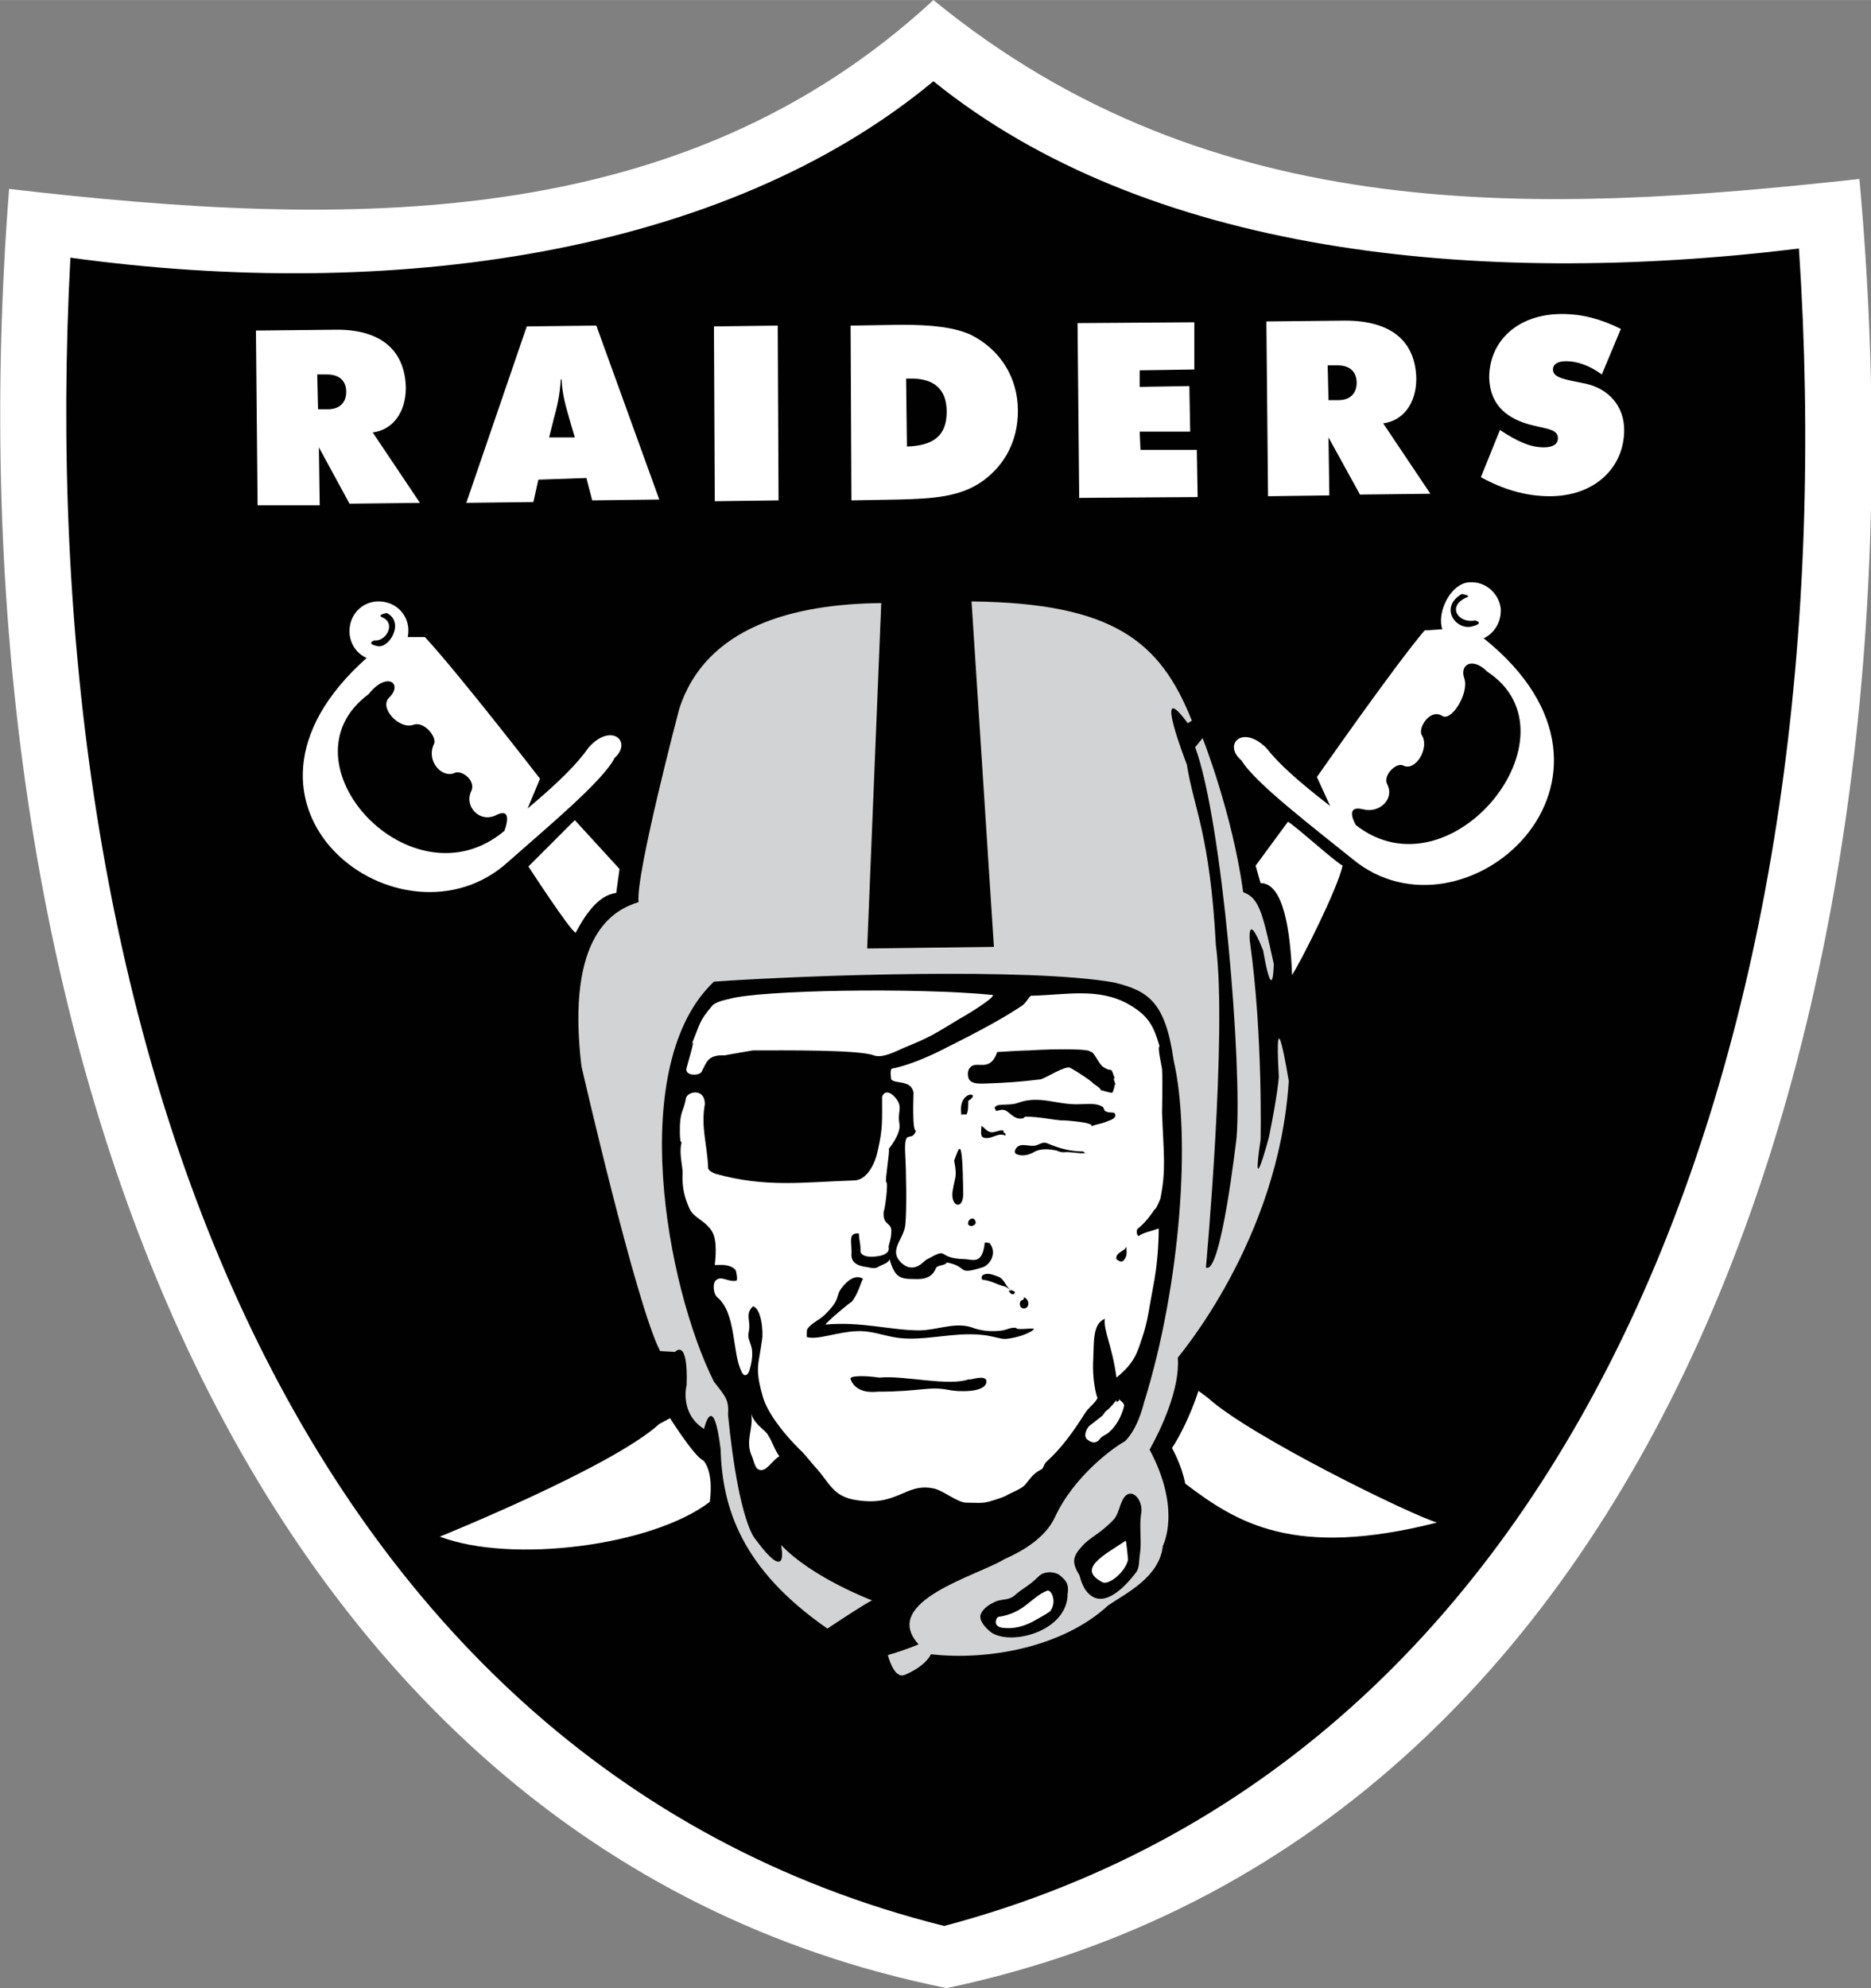
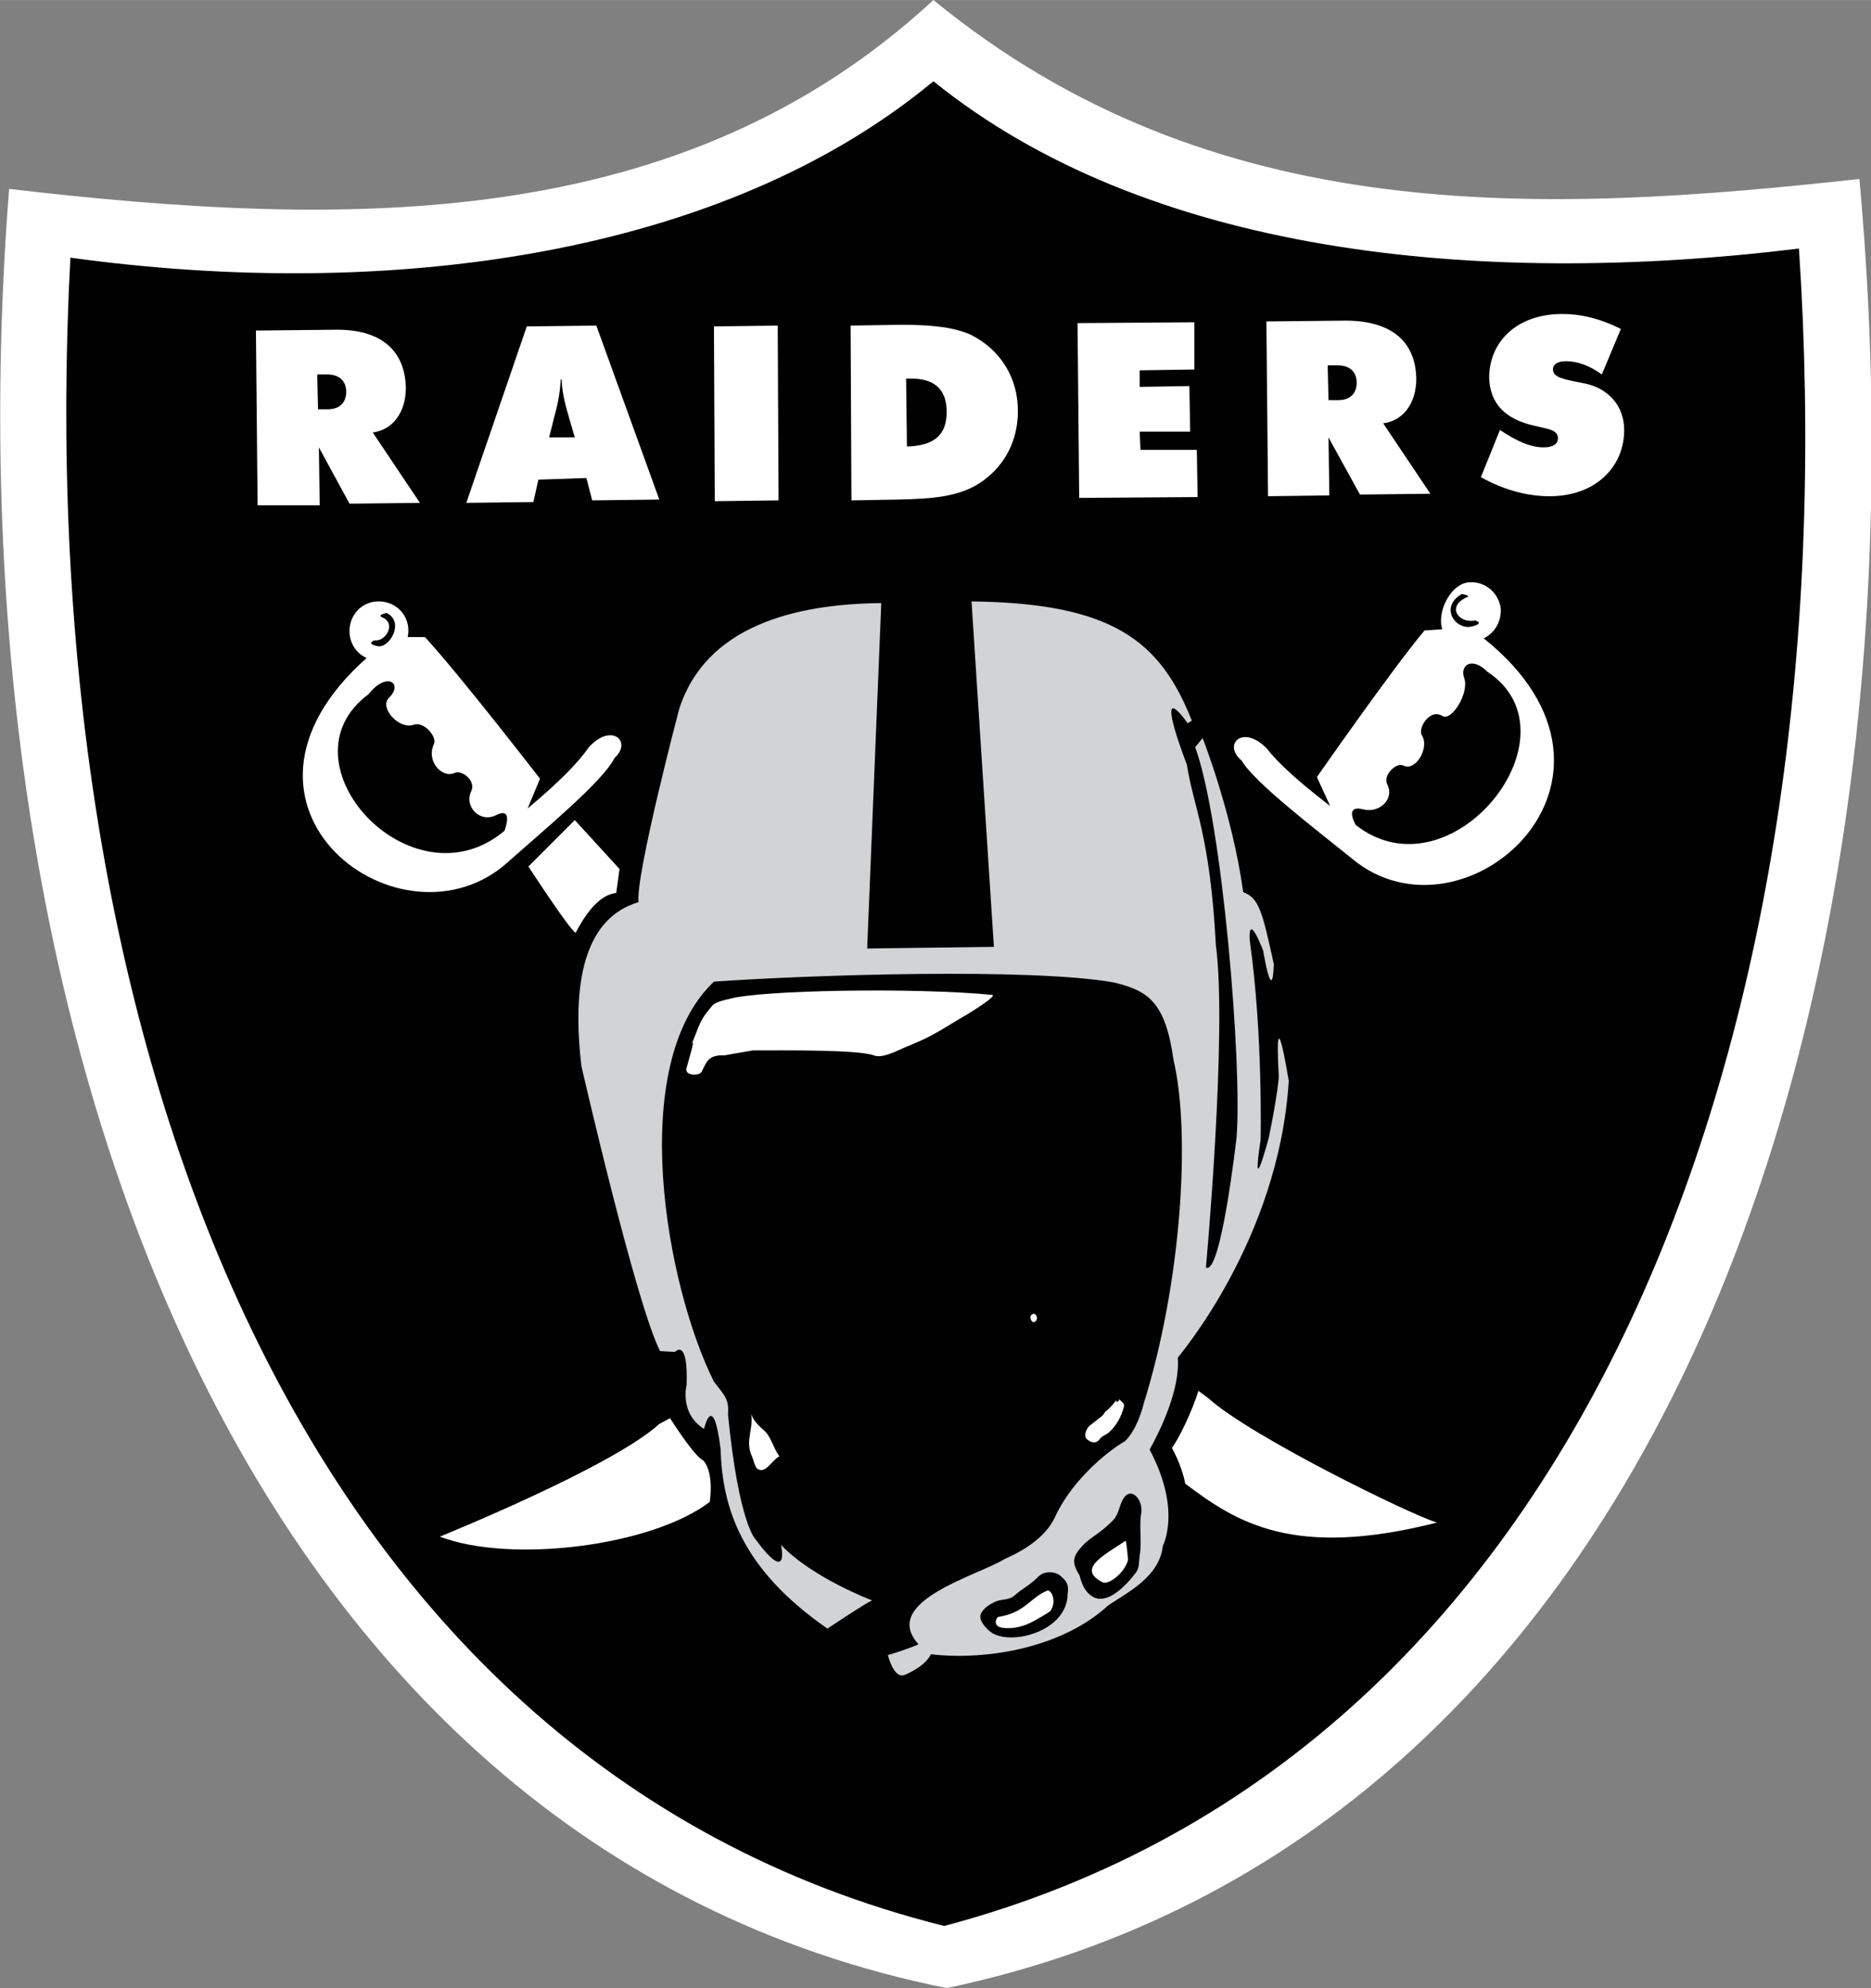
<svg xmlns="http://www.w3.org/2000/svg" id="Layer_1" viewBox="0 0 225.9 240" width="2353" height="2500">
  <rect x="0" y="0" width="225.9" height="240" fill="#808080" stroke="none" />
  <style>.st0{fill:#fff}.st1{fill:#010101}.st2{fill:#d2d3d4}</style>
  <path class="st1" d="M117.3 156c.1 0 0 .2 0 .2h.2c-.1 0 0-.1 0-.1 0-.2-.1-.1-.2-.1" />
  <path class="st0" d="M112.7 0C82.3 28.1 42.3 27.6 1.1 22.8c-7.9 100.8 27.5 200 113.2 217.2 86.2-18.1 119.4-117.7 110.2-218.4-38.3 4.2-78 6.1-111.8-21.6" />
  <path class="st1" d="M112.7 9.8C87.3 30.9 47 36.4 8.5 31.1 3.6 123 34.4 212.6 114 232.5c79.3-21 109.3-110.7 103.2-202.5-39.3 4.8-78.9.5-104.5-20.2" />
  <path class="st0" d="M144.7 167.9c-.9 2.8-2.3 5.6-3.2 6.9 0 0 1.2 2.1 1.6 4.3 6.2 4.7 13.1 9.1 30.4 4.7-3.1-.9-22.5-10.4-27.6-15l-1.2-.9zM80.9 171.2s2.9 4.6 4 5.1c0 0 1.3 1.1.8 5-6.9 5.3-23.9 7.5-32.6 4.2 0 0 20.8-8.4 26.5-13.6l1.3-.7zM134.8 169c-.4.5-.7.9-1.2 1.3-.2.1-.3.4-.5.6-.5.4-.9.7-1.4 1.1-.5.3-.9 1.3-.5 1.7.4.4 1.1.7 1.6 0 .3-.4.8-.5 1.1-.8.9-.8 1.5-1.9 1.8-3.1.1-.4-.3-.6-.6-.9.1.4-.4.2-.4.5.1-.2.1-.3.1-.4M90.7 170.7c.5 1.4 1.7 1.9 2 2.5.6.9.8 1.8 1.4 2.6-.9.5-1.6 2-2.5 1.6-.5-.2-.6-1.2-.9-1.8-.7-1.8.3-3.2 0-4.9 0 0-.1 0 0 0" />
  <path class="st2" d="M106.4 72.8c-10.5.1-21.2 2.8-24.4 12.8 0 0-5.3 20.1-4.9 23.3-2.9.9-8.8 3.8-6.9 19.8 0 0 6.6 28.8 9.5 34.4l1.8.1s1.6-1.8 1.4 4c0 0-.9 3.4 2.1 5.3 0 0 1.1-4.8 2 2.4.2 7.1 2.5 14.5 12.9 21.7 0 0 4.8-3.2 5.4-3.4 0 0-7.2-2.7-11-6.7 0 0 1.1 5-3.1-.7 0 0-2-1.9-3.3-15 .1-1.8-.2-2.1-1.7-4-5.8-11.6-10.6-38.3 0-48.3 11.3-.8 38.2-1.7 48.3.1 4.1 1 6.2 2.3 7.2 9.4 2.1 9 .9 27-3.6 41.4 0 0-.7 3.1-2.3 4.6-1.3.7-6.2 4.2-8.5 9.3-.9 1.8-2.8 3.5-6 4.9-3.2 2-15.1 5.1-10.4 10.3 0 0-1.3.6-3.7 1.3 0 0 .7 2.9 2 2.4 0 0 2.4-.9 3.2-2.5 7 .8 16-.9 21.4-5.9 2.2-1.5 6.2-3.4 6.6-7.2 0 0 2.3-4.3-1.6-11.6 1.4-2.5 3.7-7.4 3.4-11.1.1-.2 12.2-14.2 13.4-33.4 0 0-1.8-11.2-1.2-.5 0 0-.1 1.9-1.2 7.3 0 0-2.2 8.3-1 .3 0 0 .3-12.7-1.3-24 0 0-.4-4.2 1.9 1.9.3 1.1-.4-1.4-.4-1.4s1.2 7.7 1.4 2.3c-1.4-6.4-1.8-8-3.7-8.7-1.3-9.5-4.9-18.6-4.9-18.6l-.9 1.1c3.3 8.9 5.7 38.6 5 47.1 0 0-1.9 16.8-3.7 15.7 0 0 2.6-28.4 1.2-38.9-.7-13.4-2.7-16.6-3.5-21.8 0 0-4.3-11 .1-5l.5-.3c-3.8-9.6-9.5-14.2-26.6-14.4l2.7 41.7-15.3.2 1.7-41.7z" />
  <path class="st0" d="M87.5 127.4c-.1 0 3.4-.6 3.4-.6 3.8 0 12.7-.1 14.6.6 1 .4 2.7-.5 3.6-.9 3.2-1.3 3.6-1.6 6.9-3.6.6-.3 4.5-2.7 3.8-2.8-9.2-.9-28.1-.6-31.8.5 0 0-1.6.3-2 .8-1.7 2-1.4 2.1-2.6 4.9.8-1.8-.4 2.2-.5 2.6-.3 1 1.5 1 1.8.5.6-1.1.7-2.1 2.8-2" />
-   <path class="st0" d="M139.2 155.5c-.4 2-.6 4-1.3 6-.6 1.8-.9 3-3.1 4.8-.5-3.8-1.6-5.7-1.4-7.1-1.5.6-1.3 2.8-1.4 4.8-.2 3.2.7 5.5.5 4.6.1.5-1.1 1.3-1.5 2-1.4 2.2-2.8 4.2-4.7 5.9-.3.3-.3.8-.6.9-1 .5-1.3 1.1-1.9 1.8-.5.6-1.8 1-2.4 1.4-.4.2-1.7.6-2.1.7-.8.2-1.5.1-2.6.1s-2.7-1.4-3.9-1.7c-3.6-.8-4.4 2.4-9.9 1.3-2.3-.5-2.8-2-4.2-3.6-.3-.3-1.6-1.9-1.9-2.2.6.6-3.8-3.4-4.7-6.6-1-3.5-.5-3.8-.1-6.8.2-1.1-.1-3.9-1.1-4.1-1 1-.2 1.7-.5 3.1-.3 1.4 1 1.4.1 4.6-.3.9-.8.7-1 .1-1.1-2.2-.6-7-2.9-8.9-.5-.4-.6-1.8-.1-2.1.7-.5 1.4.3 2.4.1.2 0 0-1.2-.1-1.3-.8-.9-2.5-.5-2.5-.6.2-1.8.2-3.4-.5-4.3-.9-1.2-2.1-1.4-2.6-2.6-1.1-2.5-.7-3.9-.8-4.6-.1-.9-.4-2.3-.1-3.3-.3.1-.2-2.1-.2-2.2.1-1.6.4-1.5.7-3 0-.9 2.3-1.5 2.3.6-.5 2.8.3 4.9.4 7.7 0 .3.6.6.9.7 6.1 1.7 10.6 1 16.7.8 1.6 0 2.6-2.1 2.9-3.7.6-2.6.5-3.5.5-6.4.3-.8 1-.6 1.6.1 1 1.2.2 1.6.5 3.2.2 1.2-1.3 3-1.3 3 .2 0-.5 4-.3 4 .3 0-.2 3.6-.3 3.5-.2 1.9 1.1 1.2.9 2.7 0 .7-.4 1.6-.3 1.7.2 1.3-2.7 1.1-2.3 1.1-.6 0-1.2-.3-1.1-.8 0-.8-.2-1.3-.2-2-1.4-.1-.8 1.1-.9 2.6 0 .7.4 1.2 1.5 1.4 1.2.2 1.3.3 1.8 0 .3-.2 1.2-.4 1.3-.9.6 2.1 1.2 2.4 2.8 2.4.7 0 2.2.2 2.8-1.3.1-.4 1.2-.3 1.3-.7 2.7.5 1.1 1.6 4.3.6 1-.3 1.8-1.8.9-2.9-.1-.1-.6-.1-.6-.1-.3 2.8-1.5 2-2.5 2-3.5-.1-1.6-1.6-4.6.1-.3.2-1.4 1.6-2.8.5-1.9-1.6.1-2.9.3-4.7.2-1.7.1-6.9 0-8.4-.2-3.6.7-1.4 1.3-3-.5.1-.3-4.3-.3-4.6-.3-1.6-2.2-1-2.7-1.6 0 0-.2-1.2.1-1.3 2.1-.4 4.8-1.6 6.7-2.6 4.4-2.2 6.9-3.6 9-5 .6-.4.9-1.3 1.2-1.2 4.1-.1 8-1 11.6 1 2.5 1.4 3.1 2.7 3.8 5.1-.3.1.3 2.5.3 2.8.1 1.6 0 4.4 0 5.2.2 5.2.5 6.9-.2 10.4 0 0-.5 1.3-.7 1.3-.4.6-1.1 1.6-2 2.3-.3.2-.1 1 .1.9.5-.4 1.6-.6 2.4-.9 0 2.1-.2 4.7-.7 7.2" />
  <path class="st1" d="M131.9 130.7c.1 0-1.4-1.1-2.7-1.8-.6-.3-3 1.3-3.6 1.4-2.5.3-3.9.4-6.6.5-.7 0-1.6.1-2-.5-.2-.4-.2-1.1.1-1.4.8-1 2.4.7 3.3-1.9 0 0 3-.2 3.9-.2 3.1-.2 7.7-.2 7.3.2.4-.3 1 1.4 1.6 1.8 1.2.8.8-.3 1.4 1.4-.4-.3.3 1 0 .7 0 .2-.2.9-.3 1-.1.1-1.3-.3-1.4-.3.1-.2-1.1-.9-1-.9M116.9 132.9c1.8-1.1-1.4-1.4-.8 1.8-.1-.3.6-.1.6-.2.2-.3.2-1 .2-1.6M115.2 140.1c.4 2.1.1 1.8-.2 3.8-.2 1.8 1.3 2.2 1.3.2-.1-7.5-.5-5.5-1.1-4M136 150.5c-.2.4-.4.4-.8.7-.3.2-.5.5-.4.8.1.1.4.3.6.3.2 0 .4-.3.5-.5.2-.4.1-.8.1-1.3M117.3 148c.2 0 .5-.2.5-.4 0-.3-.2-.5-.4-.5s-.5.2-.5.5c-.1.2.1.4.4.4M133.6 135.4c-.7.3-1.3.3-1.9.6 1-.6-5.4-.9-3-.7-1.7-.1-3.1-.5-4.9-.5 0-.1-.3.3-.3.2-.9.2-1.4-.5-2-.9-.5-.3-.9 0-1.3 0 .1-.2-.2-.3-.1-.4.1-.2.4-.3.5-.3.8-.1 1.7 0 2.4-.3 2.6-.9 4.6.3 7.3.2.8 0 2-.2 2.8.3.2.1.2.4.3.5.4.3 1 .1 1.2.3.3.6-.5.8-1 1M131.1 139.2c-.2 0-.2-.2-.4-.2-1.5 0-2.9-.4-4.3-1-.5-.2-1 .2-1.4.3-.7.1-1.4-.2-1.9 0-.4.1-.8.8-.4 1 .5.3 1.4.2 2.1-.2.8-.5 1.9-.4 2.8-.2.2.1.5.2.8.2.9-.1 1.8.2 2.7.1M121.4 136.9c0-.2-.4-.1-.2-.4-.6-.2-1.2.4-1.8.1-.3-.1-.6-.5-.9-.7 0 .5-.2 1.2.2 1.4.9.4 1.8-.7 2.7-.2v-.2" />
  <path class="st0" d="M69.4 99l-5.6 5.6s5 7.7 5.7 8c1-1.9 2.7-4.6 4.9-4.8l.4-2.9-5.4-5.9zM48.3 76.9h3c4 4.3 13.9 17.1 13.9 17.1l-1.5 3.6c3.8-3.2 6-5.4 7.4-7.4 2.7-3 5.3-.7 3.1 1.3-1.4 2.8-8.3 8.5-12.8 12.5-12.8 11.7-37.4-6.6-17.1-24.6l4-2.5z" />
  <path class="st1" d="M44.5 83.8c2.2-2.8 4.2-1.3 2.5.4-1.3 1.2 1.2 3.9 2.9 3.3 1.3-.5 2.9 1.5 2.5 2.3-1 2.1 1 4.2 2.5 3.5.8-.4 2.6.9 2 2.2-.9 1.8 1 3.9 3 2.9 2.2-1.1 1 1.9 1 1.9-11.2 9.4-27.5-8.3-16.4-16.5" />
  <path class="st0" d="M45.6 79.7c2 .1 3.6-1.4 3.7-3.4.1-2-1.4-3.6-3.4-3.7-2-.1-3.6 1.4-3.7 3.4-.1 2 1.4 3.7 3.4 3.7" />
  <path class="st1" d="M46.7 74c2.2 1.1.3 4.3-1.1 4-1.5-.3-.4-.7-.4-.7 1.4.2 2.7-2.1.9-2.8-.6-.3.6-.5.6-.5" />
  <path class="st0" d="M175 75.9l-3 .2c-3.8 4.5-13 17.7-13 17.7l1.6 3.5c-4-3.1-6.2-5.1-7.7-7-2.9-2.9-5.3-.4-3 1.5 1.6 2.7 8.7 8.1 13.4 11.9 13.4 11.1 37-9.6 15.9-26.6l-4.2-1.2z" />
  <path class="st1" d="M179.6 81.1c-1.9-1.9-3.4-.8-2.8.8.6 1.8-1.6 5.3-2.7 4.5-1.5-.9-3 1.6-2.4 2.4.9 1.5-.8 4.4-2.3 3.6-.8-.4-2.5 1.2-1.9 2.3.9 1.8-1 3.5-2.9 3-2.4-.6-.9 1.9-.9 1.9 11.5 9 27.4-10.9 15.9-18.5" />
  <path class="st0" d="M177.9 77.4c-2 .2-3.7-.1-3.9-2.1-.2-2 1.3-4.8 3.3-5 2-.2 3.7 1.3 3.9 3.2.1 2-1.3 3.7-3.3 3.9" />
  <path class="st1" d="M176.5 71.7c-2.8 1.6-.7 4.5 1.3 3.9 1.5-.4.3-.7.3-.7-2 .4-3.5-1.7-1-2.8.6-.2-.6-.4-.6-.4" />
-   <path class="st0" d="M155.5 99.2c.8.4 5.4 4.6 6.6 5.3-.6 2.8-5.1 11.7-6.1 13.2-.2-5.2-1-11.1-3.8-11.1l-.6-2.1 3.9-5.3z" />
  <path class="st1" d="M137.8 182.6c.2-1.6-1.2-3.1-2.1-1.8-.5.7-.6 1.9-1.2 2.6-1.7 1.8-2.8 2.1-3.8 3.2-1.1 1.2-1.4 1.9-.4 3.5.1.1.3 1.7 1.4 2.5 1.4 1.1 3.4-.1 5.4-2.7.5-.6.4-1.4.5-2.1.3-1.7-.1-3.5.2-5.2M128.9 192.5c-.1 4.3-6.4 6.1-9 4.7-.4-.2-1.8-1.4-1.5-2.3.3-.8 1.2-1.3 1.9-1.6.8-.3 1.5-.1 2.2-.7 1-.9 1.7-1.1 2.9-2.3.7-.7 2-.6 2.6-.1.7.6 1.1 1 .9 2.3 0-.2-.1 0 0 0" />
  <path class="st0" d="M135.9 186c-2.7 1.8-5.9 3.4-2.8 5 .7.4 2.7-1.1 3.1-2.7 0 .1-.2-2.4-.3-2.3M126.8 194.5c-.5.4-2.2 1.3-2 1.2-1.1.6-2.4 1-3.8.8-1.2-.2-.7-1.2-.5-1.3 3.3-.5 3.9-2.4 6-3.2.6.1.7 1.1.7 1.3 0 .3-.1.8-.4 1.2" />
  <path class="st1" d="M101.6 155.5c-.8 1.1 0 1.2-2 3.2-.6.6-1.6 1-2.1 1.7-.1.1-.1.6-.1 1 1.3.4 3.6-.6 6-.7 1.5-.1 2.9.4 4.4.7 2.6.5 5.1-.1 8.2-.3 3.8-.2 4.5.7 5.7.5 2.3-.3 3.8-1.4 2.8-1.2.3-.1-1.9.2-1.8-.1-.6-.1-1.1.2-1.6.3-1.3.2-2.6.1-3.9-.4-2-.6-4.2.4-6.2.4-3.4 0-7.1-1.1-11.3-.7-.4.1 3.4-3.1 3.1-2.7 1.1-1.4 1.3-3.3 1.5-2.7 0-.1-1.1-1.1-2.7 1M106.2 166.3c2.9-.3 8.3 1.1 10.8.2 0 .2 2.1-.7 2.1.3-.1 1.4-3.6 1.2-4.5 1-2.5-.5-3.4.2-8.6.2-.2 0-2.6.4-3.3-1.5-.2-.4 1.3-.5 3.5-.2M123.2 157.1c-.3.7.4 1.1.8.7.3-.3.2-1-.4-1.2.1.4-.3.3-.4.5M122.1 155.8c-.3-.2-.5-.4-.8-.5-.9-.2-1.6-.7-2.6-.8-.2 0-.3-.4 0-.6.6-.3 1.2 0 1.8.2.8.3.9 1.2 1.5 1.6.2.1.7.2.5.4-.1.3-.6.1-.7-.3h.3" />
  <path class="st0" d="M124.8 159.6c.2 0 .4-.2.4-.5s-.2-.5-.4-.5-.4.2-.4.5c.1.3.2.5.4.5M181.1 51.9c2.1 1.4 3.7 2.1 5.3 2.1 1.1 0 1.7-.4 1.7-1.1 0-1-1.1-1.1-2.8-1.5-3.6-.8-5.4-2.7-5.5-5.8 0-4.4 3.4-7.7 8.8-7.7 2.4 0 4.7.6 7.1 1.8l-2.3 5.5c-1.5-1.1-3-1.6-4.3-1.6-1.1 0-1.6.4-1.6 1 0 1 1.4 1.2 3.9 1.7 2.8.6 4.7 2.7 4.7 5.6 0 4.5-3.5 8-9 8-2.8 0-5.6-.8-8.3-2.3l2.3-5.7zM38.4 49.4h1.2c1.4 0 2.2-.8 2.2-2.1s-.8-2.1-2.3-2.1h-1.2l.1 4.2zm-7.5-9.5l9.5-.1c5.6-.1 8.5 2.5 8.6 7 0 3-1.6 5.1-4 5.4l5.7 8.5-8.5.1-3.7-6.8.1 7h-7.5l-.2-21.1zM69.4 52.8l-.7-2.4c-.3-1.1-.8-2.6-.9-4.6h-.1c-.1 2-.5 3.5-.8 4.6l-.6 2.4h3.1zm-5.8-13.4l8.4-.1 7.6 21-8.1.1-.7-2.7-5.8.2-.6 2.7-8.1.1 7.3-21.3zM86.2 39.4l7.7-.1.1 21.1-7.7.1zM114.3 49.7c0-2.8-1.6-4.1-4.6-4h-.3l.1 8.2c3.2-.1 4.8-1.3 4.8-4.2m-11.6-10.4l6.1-.1c3.7 0 6.4.3 8.4 1.2 3.6 1.8 5.7 5.2 5.7 9.2 0 3.5-1.5 6.5-4.3 8.5-2.7 1.9-6 2.1-10.2 2.2l-5.6.1-.1-21.1zM130.1 39l14.1-.1v5.7l-6.6.1v2l6-.1.1 5.5h-6.1l.1 2.2h6.8l.1 5.7-14.3.1zM160.4 48.3h1.2c1.4 0 2.2-.8 2.2-2.1s-.8-2.1-2.3-2.1h-1.2l.1 4.2zm-7.5-9.5l9.5-.1c5.6 0 8.5 2.5 8.6 7 0 3-1.6 5.1-4 5.4l5.7 8.5-8.5.1-3.8-6.9.1 7-7.4.1-.2-21.1z" />
</svg>